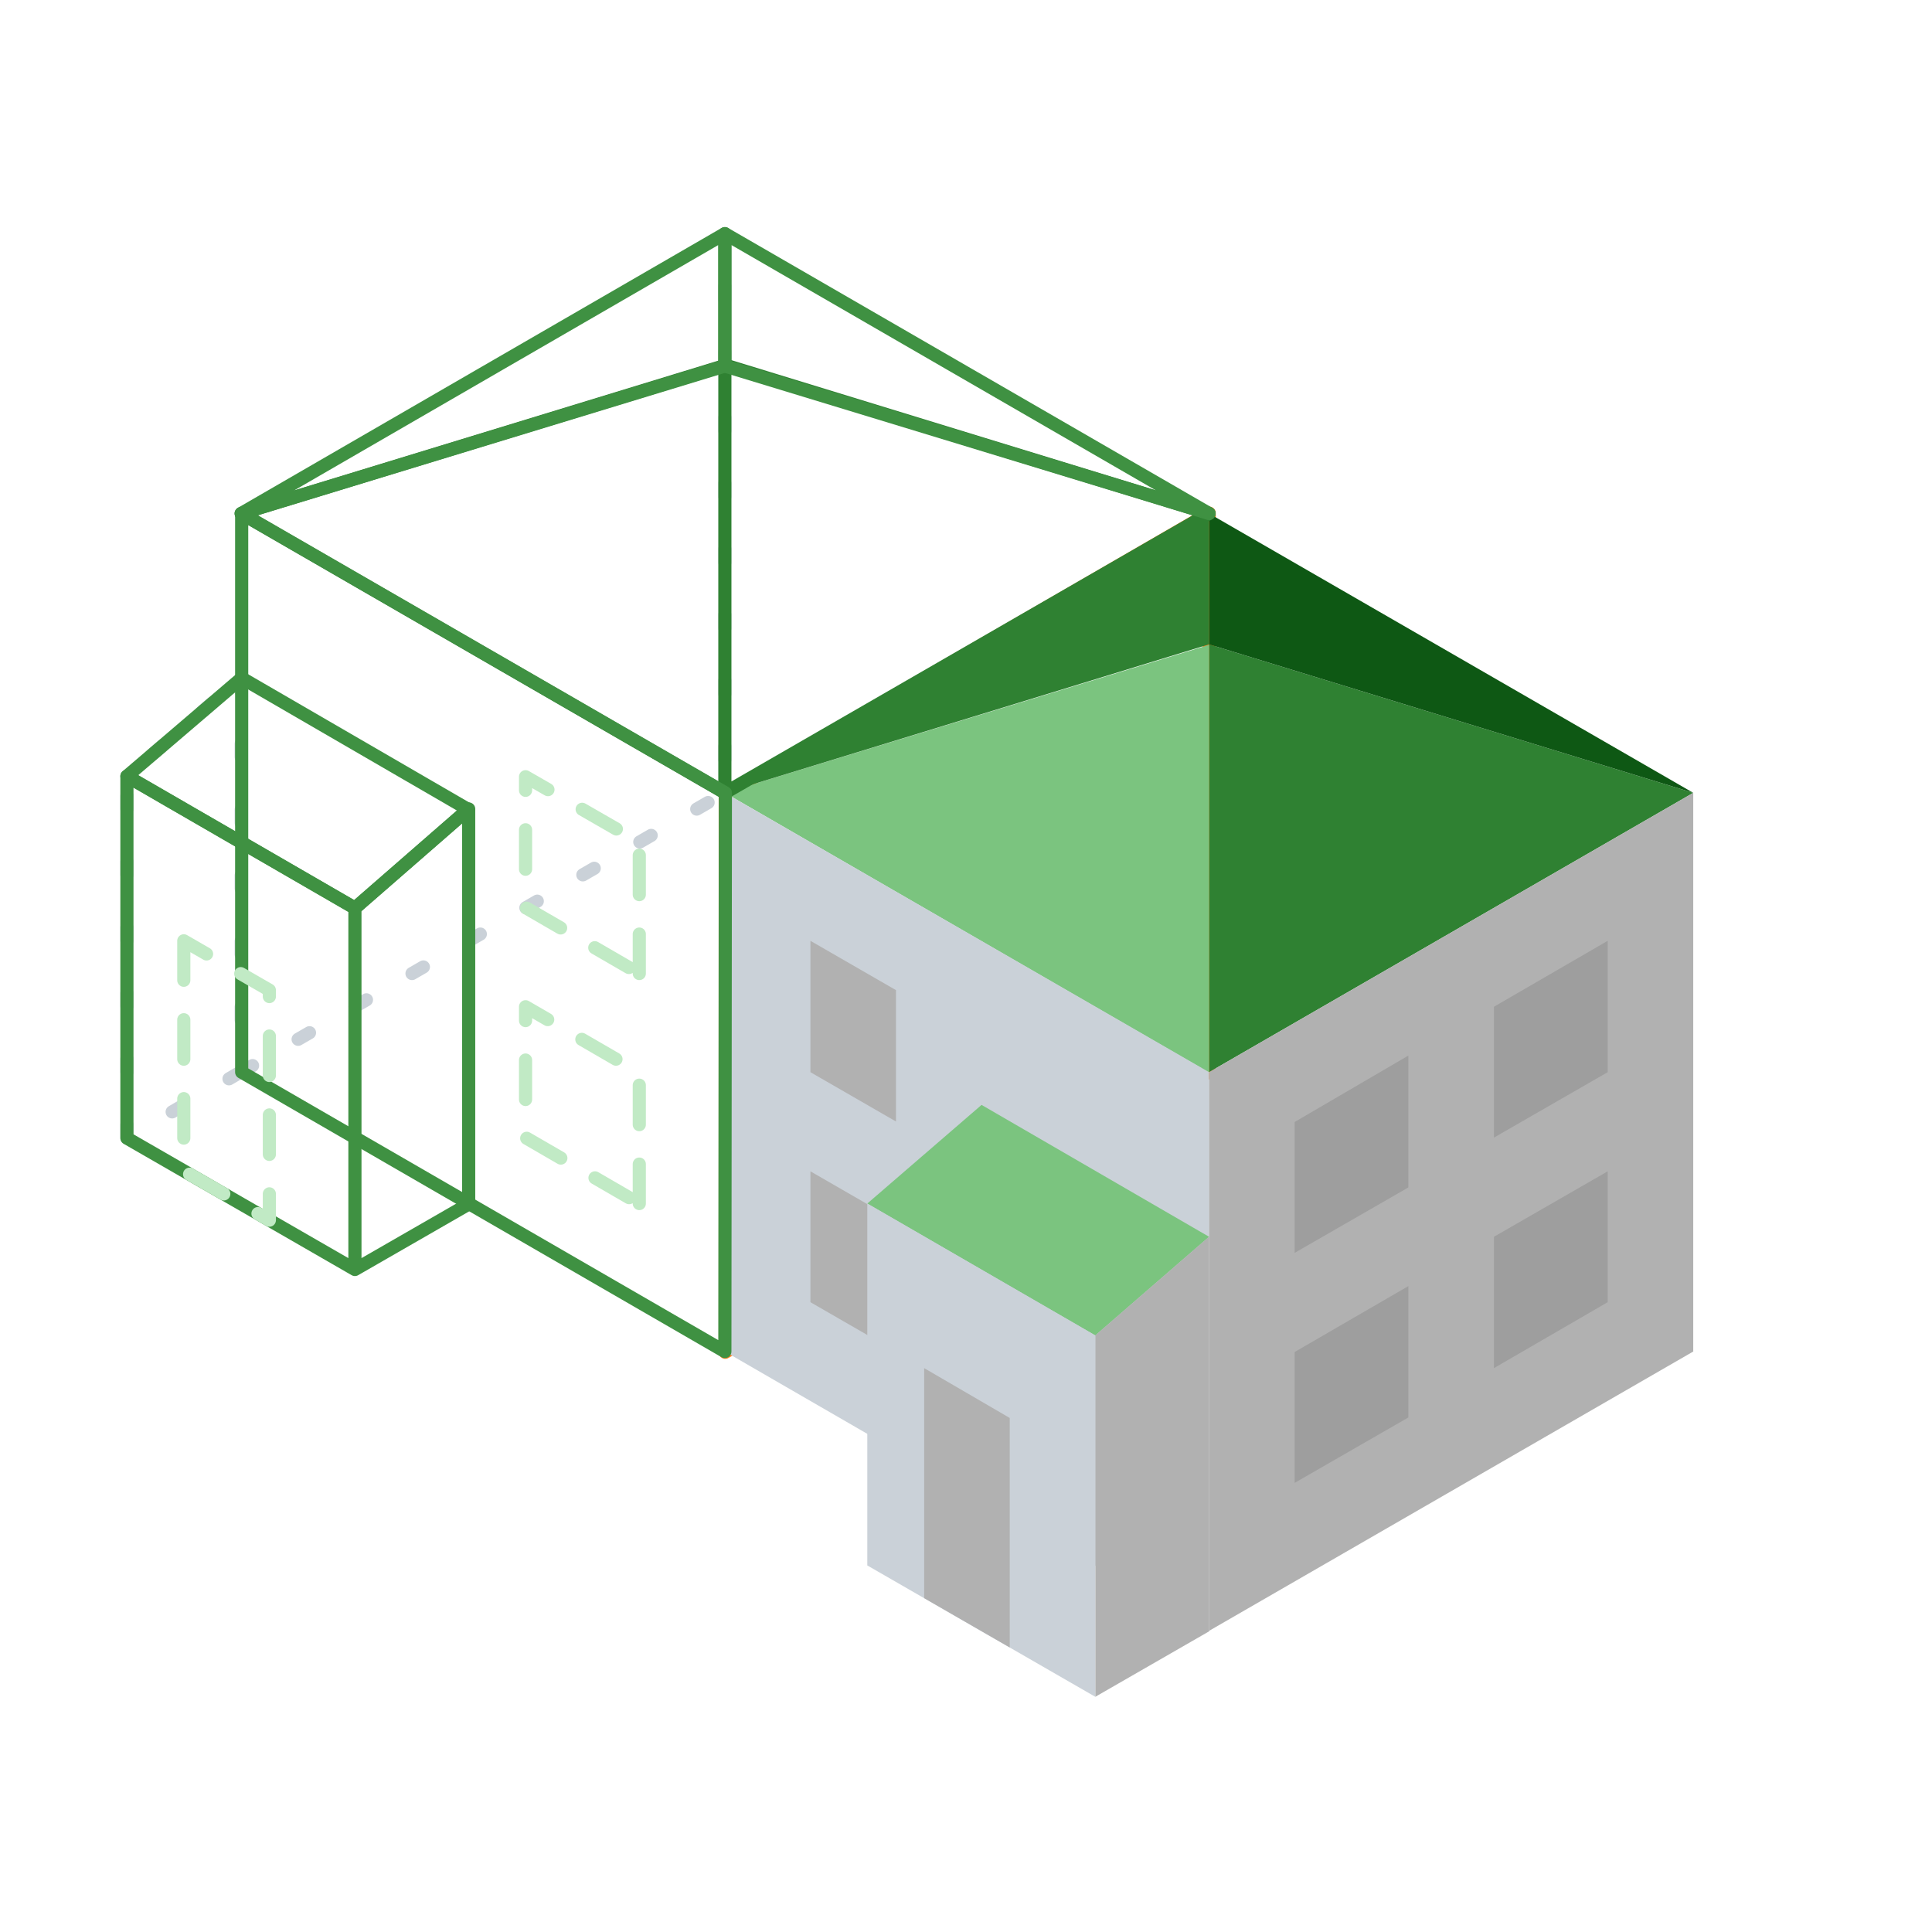
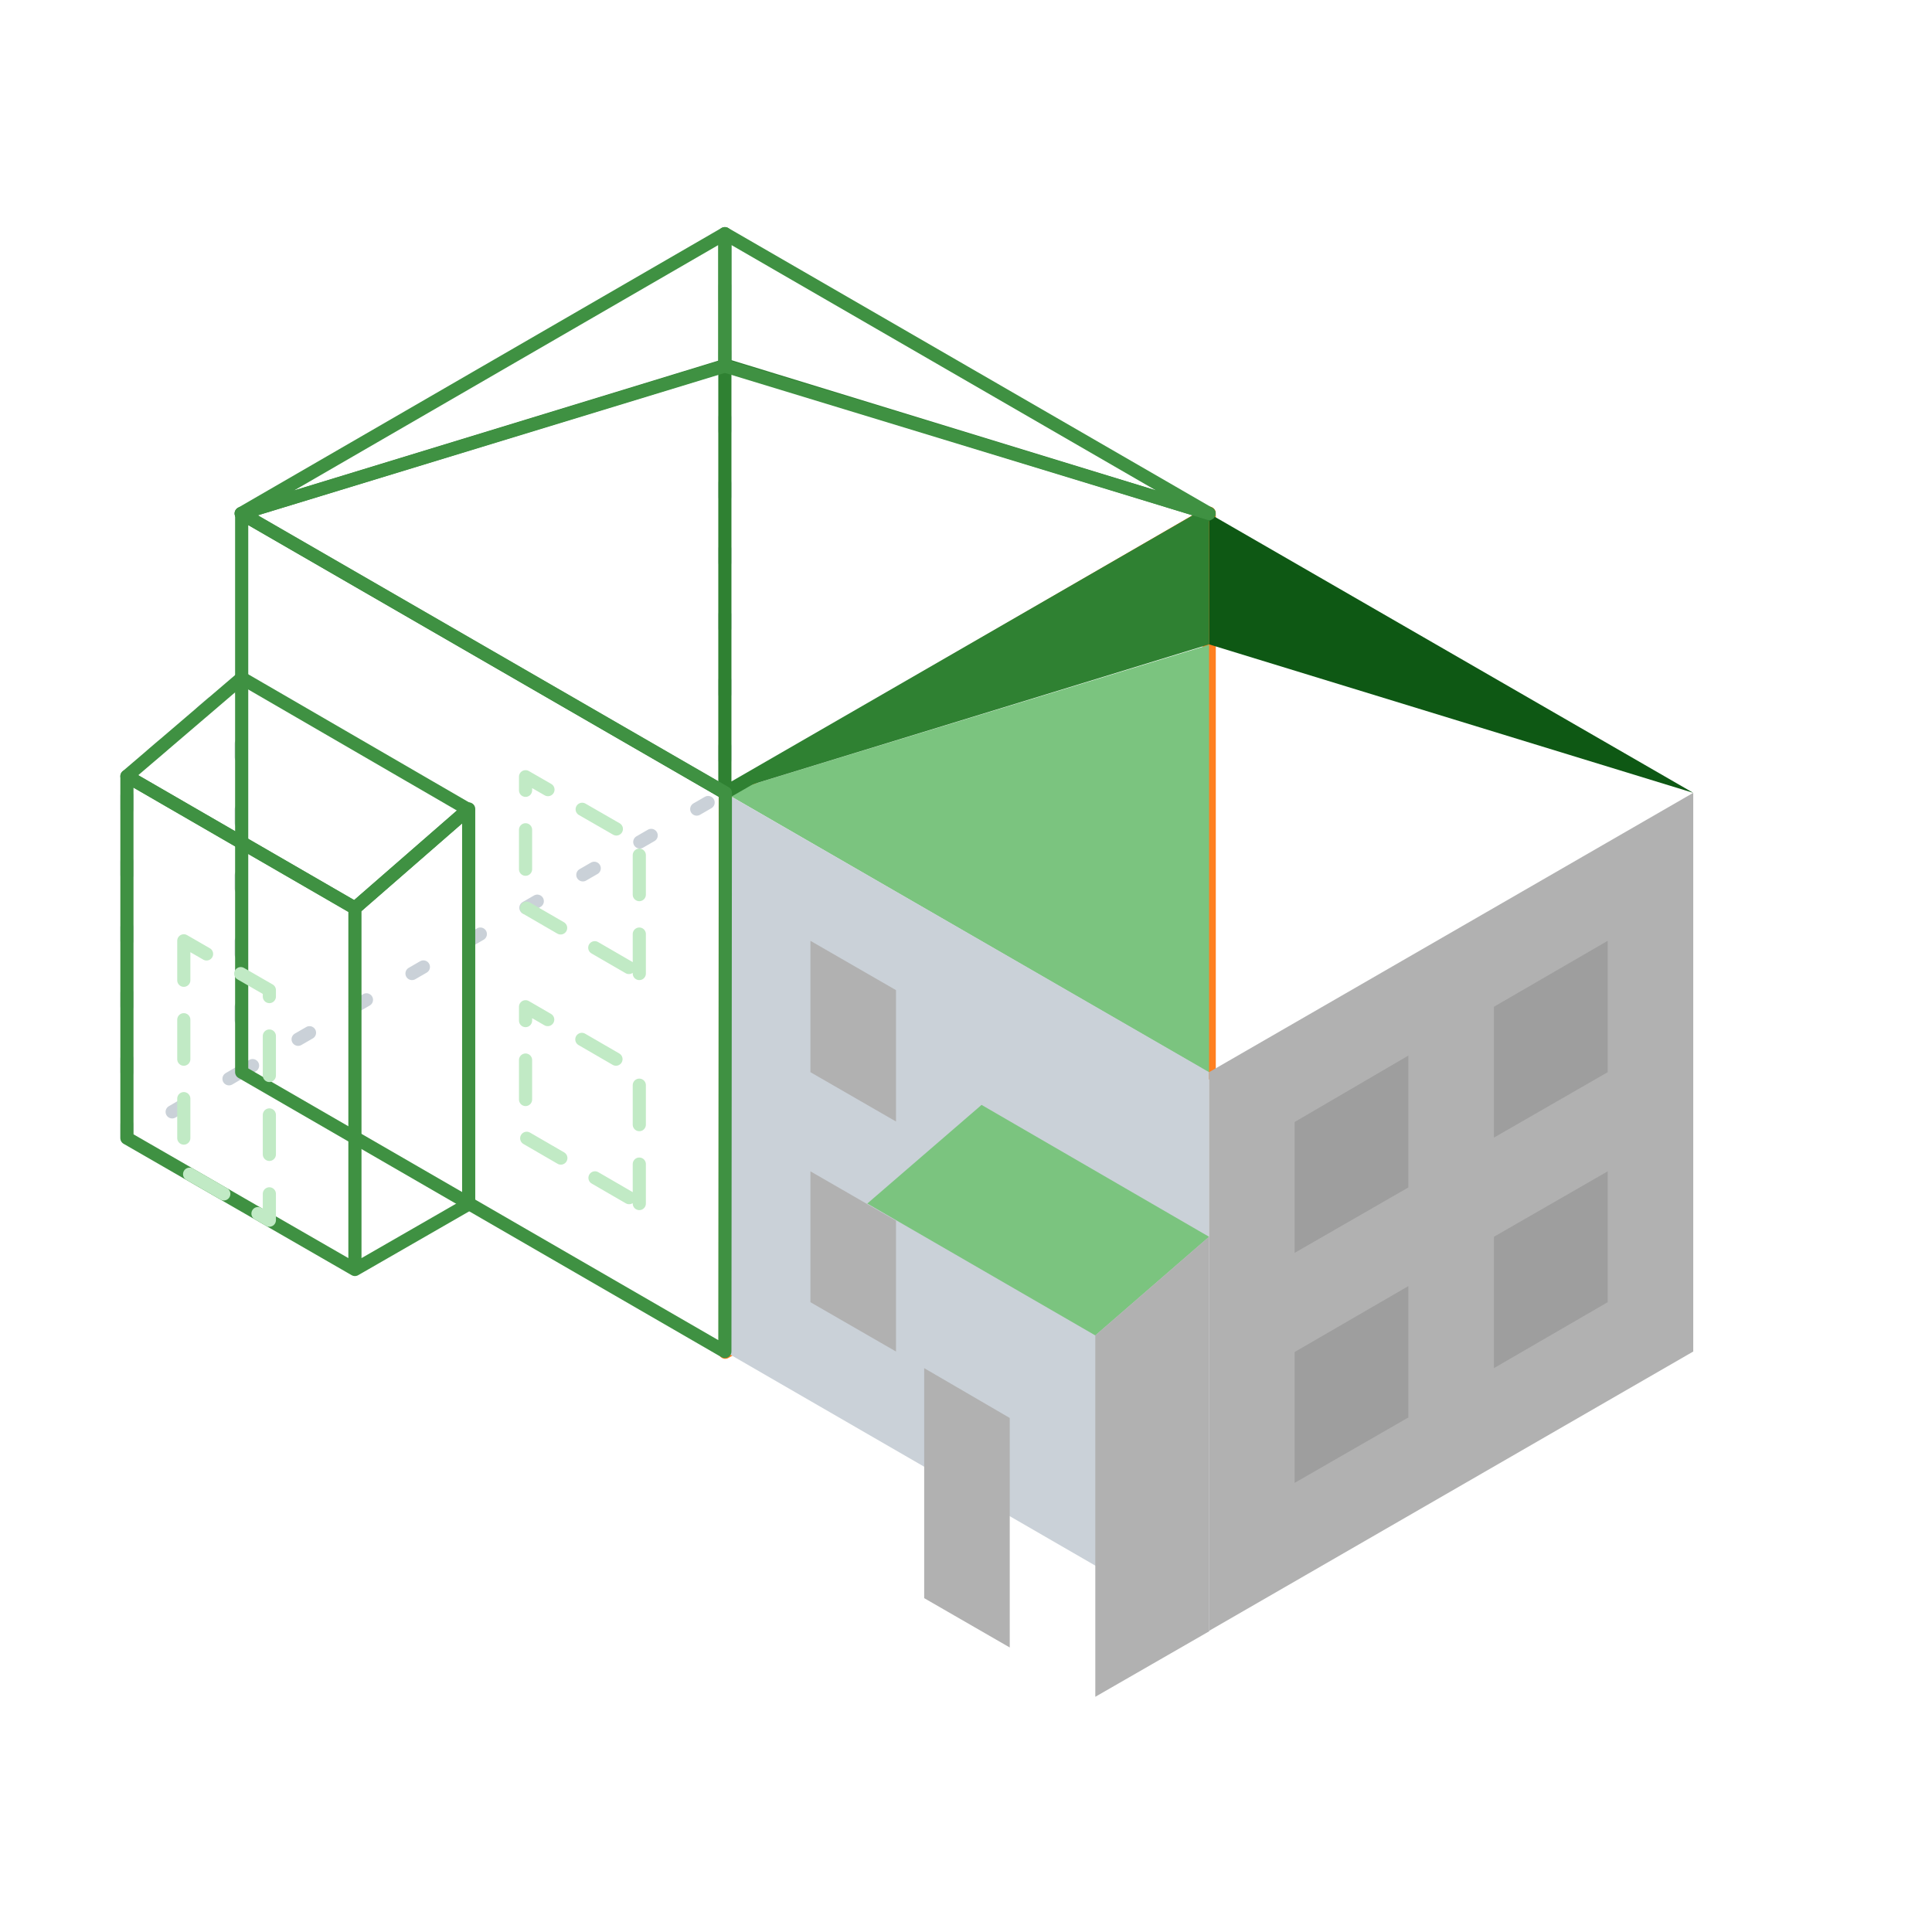
<svg xmlns="http://www.w3.org/2000/svg" xmlns:ns1="http://www.openswatchbook.org/uri/2009/osb" viewBox="0 0 135.5 135.5">
  <defs>
    <linearGradient ns1:paint="solid" id="b" gradientTransform="matrix(.75 0 0 -.75 57.3 -18.9)">
      <stop offset="0" stop-color="#333" />
    </linearGradient>
    <linearGradient ns1:paint="solid" id="a" gradientTransform="matrix(.75 0 0 .75 -8.5 -798.2)">
      <stop offset="0" stop-color="#ff903b" />
    </linearGradient>
    <linearGradient ns1:paint="solid" id="d" gradientTransform="translate(21.7 13.7) scale(.562)">
      <stop offset="0" stop-color="#ccc" />
    </linearGradient>
    <linearGradient ns1:paint="solid" id="e">
      <stop offset="0" stop-color="#eee" />
    </linearGradient>
    <linearGradient ns1:paint="solid" id="c">
      <stop offset="0" stop-color="#ff8020" />
    </linearGradient>
  </defs>
  <g fill="url(#a)" transform="matrix(.353 0 0 -.353 -.7 93.8)">
    <path fill="none" stroke="url(#c)" stroke-linecap="round" stroke-linejoin="round" stroke-width="1.5" d="M-.9 0v63.7l-55.2-32V-32z" transform="matrix(1.742 0 0 1.742 243.8 52.8)" />
-     <path fill="#2F8132" d="M242.2 52.7v85l96.2-29.5Z" />
    <path fill="#7BC47F" d="m146 108.2 96.2 29.4v-85z" />
    <path fill="#0E5814" d="m338.4 108.2-96.2 55.5v-26z" />
    <path fill="#cad1d8" d="M242.2-58.4 146-2.8v111l96.2-55.5Z" />
    <path fill="#b1b1b1" d="M338.4-2.8v111l-96.2-55.5v-111z" />
    <path fill="#9e9e9e" d="M321.4 33V7L298.8-6.1V20zM321.4 78.8V52.7l-22.6-13v26zM281.8 10.2v-26.1l-22.6-13v26zM281.8 56V29.8l-22.6-13v26z" />
    <path fill="#7BC47F" d="M174.3 26.6 197 46.2 242.2 20 219.6.4Z" />
    <path fill="#2F8132" d="m146 108.2 96.2 55.5v-26z" />
    <path fill="#b1b1b1" d="M242.2 20v-78.4l-22.6-13V.4zM163 33V7l17-9.8v26z" />
-     <path fill="#cad1d8" d="M219.6-71.4V.4l-45.3 26.2v-71.9Z" />
    <path fill="#b1b1b1" d="M185.6-6.1v-45.7l17-9.8V-16zM163 78.8V52.7l17-9.8V69z" />
    <path fill="none" stroke="gray" stroke-linecap="round" stroke-linejoin="round" stroke-width="1.394" d="M146-2.8v111l96.2 55.5" opacity=".8" />
    <path fill="none" stroke="#cad1d8" stroke-dasharray="2.613 10.452" stroke-linecap="round" stroke-linejoin="round" stroke-width="2.613" d="M49.9 131V52.8L43.4 49l-16.2-9.4h0v71.9zM49.9 52.7l96.1 55.5v111" />
    <path fill="none" stroke="#2F8132" stroke-linecap="round" stroke-linejoin="round" stroke-width="2.613" d="M146 108.2v85l96.2-29.5ZM49.9 163.7l96.1 29.4v-84.9z" />
    <path fill="none" stroke="#3F9142" stroke-linecap="round" stroke-linejoin="round" stroke-width="2.613" d="M242.2 163.7 146 219.3V193zM146-2.8 50 52.7v111l96.1-55.5Z" />
    <path fill="none" stroke="#3F9142" stroke-linecap="round" stroke-linejoin="round" stroke-width="2.613" d="M27.2 111.5 50 131 95 104.9 72.5 85.3ZM49.9 163.7l96.1 55.6V193z" />
    <path fill="none" stroke="#3F9142" stroke-linecap="round" stroke-linejoin="round" stroke-width="2.613" d="M72.5 13.5v71.8l-45.3 26.2V39.6ZM95.1 105V26.5L72.5 13.5h0v71.8z" />
    <path fill="none" stroke="#C1EAC5" stroke-dasharray="7.839 7.839" stroke-linecap="round" stroke-linejoin="round" stroke-width="2.613" d="M129 72.3v26.1l-22.6 13v-26zM129 26.6v26l-22.6 13.1v-26zM38.5 78.8V33.1l17-9.8V69z" />
  </g>
</svg>